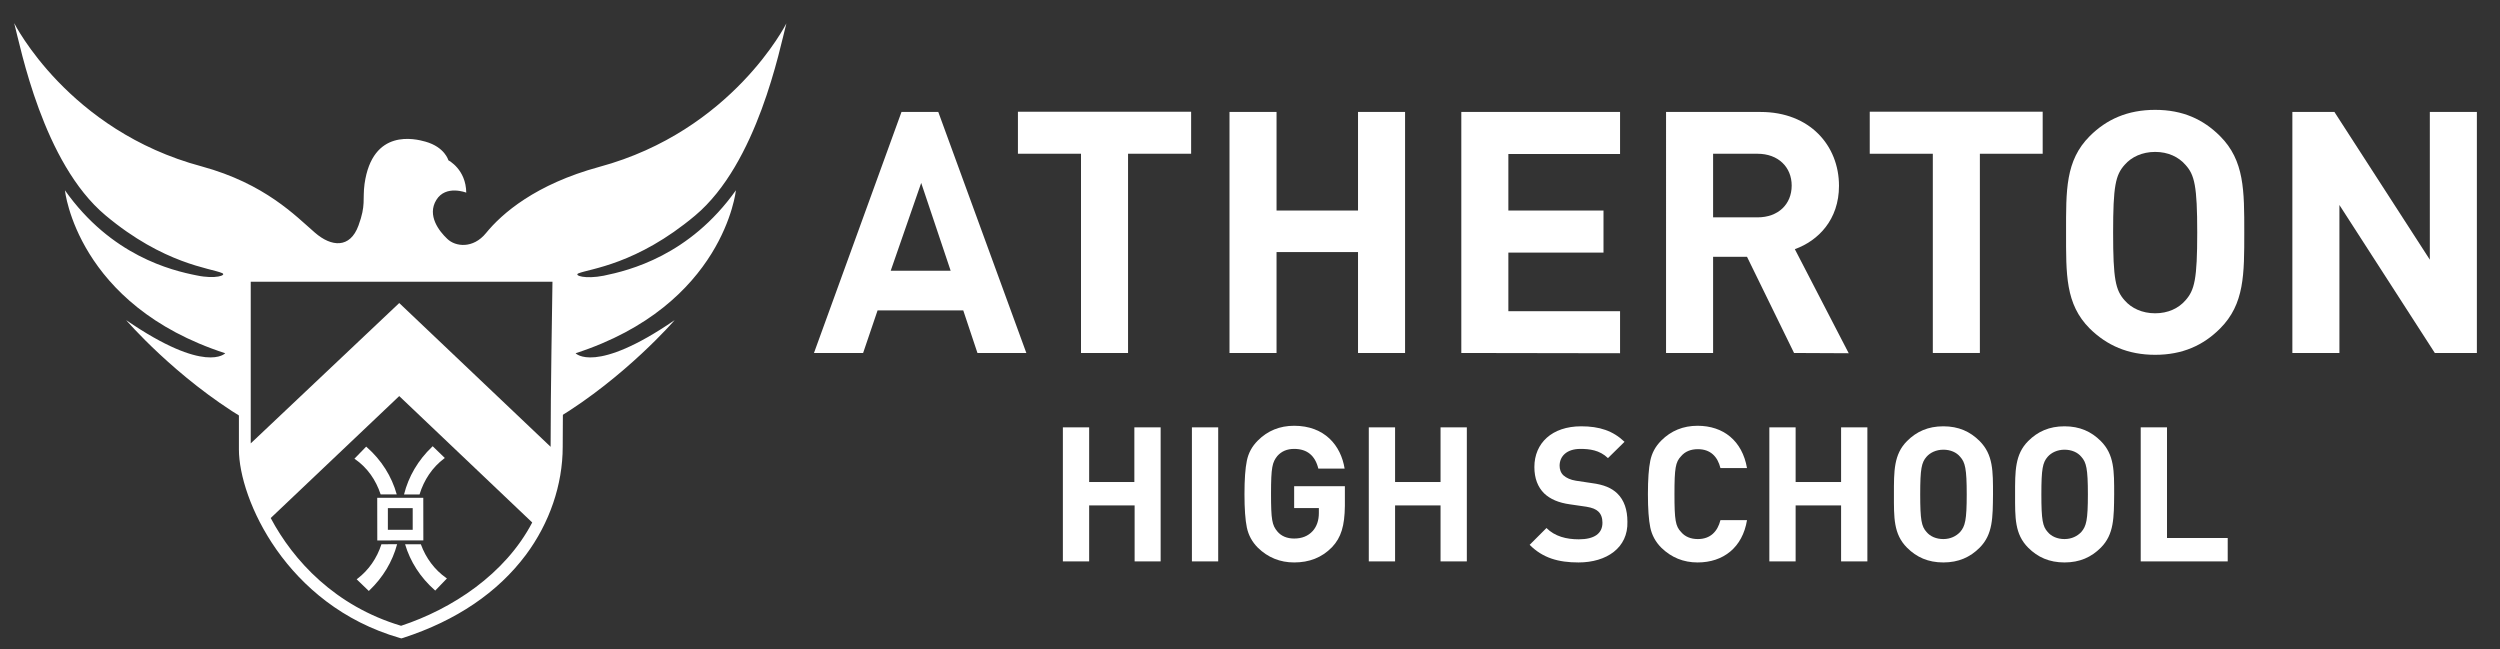
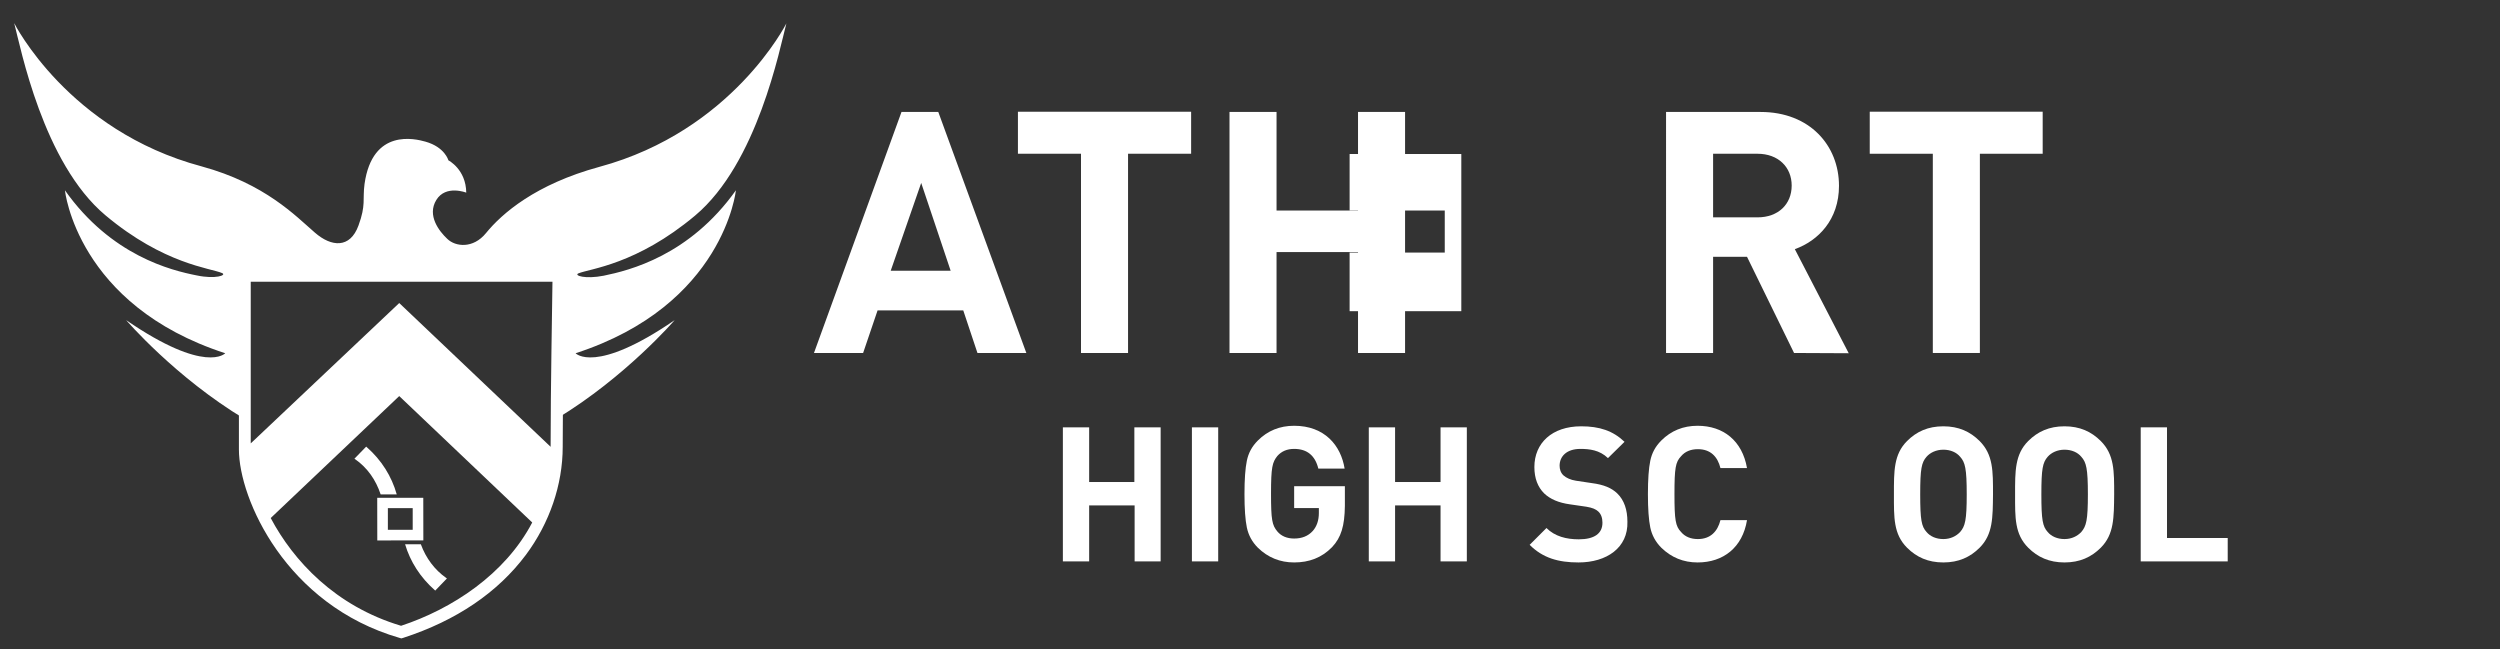
<svg xmlns="http://www.w3.org/2000/svg" version="1.1" id="Layer_1" x="0px" y="0px" viewBox="0 0 951.2 247" style="enable-background:new 0 0 951.2 247;" xml:space="preserve">
  <rect x="0" y="0" width="951.2" height="247" fill="#333333" stroke="none" />
  <style type="text/css">
	.st0{fill:#FFFFFF;}
</style>
  <path class="st0" d="M229.7,104.9c-7.1,1.4-11.5-0.1-9.6-0.9c4.4-1.8,22.1-3.3,44.4-22c23.7-19.9,32.2-63.6,34.7-73.1  c0,0-20.5,40.9-71.2,54.6c-24.2,6.6-37,17.7-43.1,25.2c-4.9,6-11.6,5.2-14.7,2.2c-3.1-2.9-7.8-8.9-4.2-14.8s11.4-2.8,11.4-2.8  c-0.1-8.9-6.8-12.3-6.8-12.3s-1.3-5-8.7-7.1c-3.9-1.1-20.2-5.2-23.2,16.1c-0.8,6,0.6,7.9-2.3,15.8c-3.2,8.8-10.3,8.2-16.6,2.7  c-7.3-6.3-18.9-18.6-43.1-25.2C25.9,49.7,5.4,8.8,5.4,8.8c2.5,9.5,11,53.2,34.7,73.1c22.3,18.7,40.1,20.1,44.4,22  c1.9,0.8-2.5,2.4-9.6,0.9c-9.7-1.9-32.6-7.5-50.2-32.4c0,0,4.5,43.7,61,62c0,0-7.4,8.2-37.7-12.6c0,0,18.7,21.8,45.2,37.7  c0-21.6,0-54.5,0-54.5h119.3c0,0-0.5,29.5-0.7,54.3c26.3-15.9,44.9-37.5,44.9-37.5c-30.3,20.8-37.7,12.6-37.7,12.6  c56.5-18.3,61-62,61-62C262.3,97.3,239.4,102.9,229.7,104.9z" />
  <g>
    <path class="st0" d="M371.9,134.3l-5.4-16.2h-32.6l-5.5,16.2h-18.7L343,42.6h14l33.5,91.7H371.9z M350.5,69.6L338.9,103h22.8   L350.5,69.6z" />
    <path class="st0" d="M429.2,58.5v75.8h-17.9V58.5h-24v-16h65.9v16H429.2z" />
    <path class="st0" d="M516.7,134.3V95.9h-31v38.4h-17.9V42.6h17.9v37.5h31V42.6h17.9v91.7H516.7z" />
-     <path class="st0" d="M556,134.3V42.6h60.4v16h-42.5v21.5h36.2v16h-36.2v22.3h42.5v16L556,134.3L556,134.3z" />
+     <path class="st0" d="M556,134.3V42.6v16h-42.5v21.5h36.2v16h-36.2v22.3h42.5v16L556,134.3L556,134.3z" />
    <path class="st0" d="M682.6,134.3l-17.9-36.6h-12.9v36.6h-17.9V42.6h36c18.7,0,29.8,12.8,29.8,28.1c0,12.9-7.9,20.9-16.8,24.1   l20.5,39.6L682.6,134.3L682.6,134.3z M668.7,58.5h-16.9v24.2h16.9c7.9,0,13-5,13-12.1C681.7,63.6,676.6,58.5,668.7,58.5z" />
    <path class="st0" d="M753.3,58.5v75.8h-17.9V58.5h-24v-16h65.8v16H753.3z" />
-     <path class="st0" d="M844.7,125c-6.4,6.4-14.3,10-24.7,10s-18.4-3.6-24.9-10c-9.3-9.3-9-20.7-9-36.6s-0.3-27.3,9-36.6   c6.4-6.4,14.4-10,24.9-10s18.3,3.6,24.7,10c9.3,9.3,9.2,20.8,9.2,36.6C853.9,104.3,854,115.7,844.7,125z M831.5,62.7   c-2.6-3-6.6-4.9-11.5-4.9s-9,1.9-11.6,4.9c-3.5,3.9-4.4,8.1-4.4,25.8s0.9,21.9,4.4,25.8c2.6,3,6.7,4.9,11.6,4.9s8.9-1.9,11.5-4.9   c3.5-3.9,4.5-8.1,4.5-25.8S835,66.5,831.5,62.7z" />
-     <path class="st0" d="M926.4,134.3L890.1,78v56.3h-17.9V42.6h16l36.3,56.2V42.6h17.9v91.7H926.4z" />
  </g>
  <g>
    <path class="st0" d="M431.7,213.6v-21.3h-17.3v21.3h-10v-51h10v20.8h17.2v-20.8h10v51H431.7z" />
    <path class="st0" d="M453.5,213.6v-51h10v51H453.5z" />
    <path class="st0" d="M506.8,208.2c-3.9,4-8.7,5.8-14.4,5.8c-5.4,0-10-1.9-13.8-5.6c-2.2-2.2-3.6-4.8-4.2-7.7s-0.9-7.1-0.9-12.7   s0.3-9.8,0.9-12.7c0.6-2.9,1.9-5.4,4.2-7.7c3.7-3.7,8.3-5.6,13.8-5.6c11.6,0,17.8,7.5,19.2,16.3h-10c-1.2-4.9-4.2-7.5-9.2-7.5   c-2.7,0-4.8,0.9-6.4,2.7c-1.9,2.4-2.4,4.2-2.4,14.3c0,10,0.4,12,2.4,14.4c1.5,1.8,3.7,2.7,6.4,2.7c2.9,0,5.3-0.9,7.1-2.9   c1.5-1.7,2.3-4,2.3-6.8v-1.9h-9.4v-8.3h19.3v7.5C511.6,200.1,510.3,204.5,506.8,208.2z" />
    <path class="st0" d="M548.1,213.6v-21.3h-17.3v21.3h-10v-51h10v20.8h17.3v-20.8h10v51H548.1z" />
    <path class="st0" d="M600.6,214c-7.7,0-13.6-1.7-18.6-6.7l6.4-6.4c3.2,3.2,7.6,4.3,12.3,4.3c5.9,0,9-2.2,9-6.3   c0-1.8-0.5-3.3-1.6-4.3c-1-0.9-2.2-1.4-4.5-1.8l-6.2-0.9c-4.4-0.6-7.6-2-9.9-4.2c-2.4-2.4-3.7-5.7-3.7-10c0-9.1,6.7-15.5,17.8-15.5   c7,0,12.1,1.7,16.5,5.9l-6.3,6.2c-3.2-3.1-7.1-3.5-10.5-3.5c-5.3,0-7.9,2.9-7.9,6.4c0,1.3,0.4,2.7,1.5,3.7c1,0.9,2.7,1.7,4.7,2   l6,0.9c4.7,0.6,7.6,1.9,9.7,3.9c2.7,2.6,3.9,6.3,3.9,10.8C619.5,208.4,611.3,214,600.6,214z" />
    <path class="st0" d="M645.9,214c-5.4,0-10-1.9-13.8-5.6c-2.2-2.2-3.6-4.8-4.2-7.7s-0.9-7.1-0.9-12.7s0.3-9.8,0.9-12.7   c0.6-2.9,1.9-5.4,4.2-7.7c3.7-3.7,8.3-5.6,13.8-5.6c9.8,0,17,5.7,18.8,16.1h-10.1c-1.1-4.4-3.8-7.2-8.6-7.2c-2.7,0-4.9,0.9-6.4,2.7   c-2.1,2.2-2.5,4.5-2.5,14.4s0.4,12.2,2.5,14.4c1.5,1.8,3.7,2.7,6.4,2.7c4.8,0,7.5-2.9,8.6-7.2h10.1C663,208.3,655.7,214,645.9,214z   " />
-     <path class="st0" d="M700.5,213.6v-21.3h-17.3v21.3h-10v-51h10v20.8h17.3v-20.8h10v51H700.5z" />
    <path class="st0" d="M753.2,208.4c-3.6,3.6-8,5.6-13.8,5.6s-10.2-2-13.8-5.6c-5.2-5.2-5-11.5-5-20.3c0-8.8-0.1-15.2,5-20.3   c3.6-3.6,8-5.6,13.8-5.6s10.2,2,13.8,5.6c5.2,5.2,5.1,11.5,5.1,20.3C758.2,196.9,758.3,203.3,753.2,208.4z M745.8,173.8   c-1.4-1.7-3.7-2.7-6.4-2.7s-5,1.1-6.4,2.7c-1.9,2.2-2.4,4.5-2.4,14.3s0.5,12.2,2.4,14.3c1.4,1.7,3.7,2.7,6.4,2.7   c2.7,0,4.9-1.1,6.4-2.7c1.9-2.2,2.5-4.5,2.5-14.3C748.3,178.3,747.7,175.9,745.8,173.8z" />
    <path class="st0" d="M799.3,208.4c-3.6,3.6-8,5.6-13.8,5.6s-10.2-2-13.8-5.6c-5.2-5.2-5-11.5-5-20.3c0-8.8-0.1-15.2,5-20.3   c3.6-3.6,8-5.6,13.8-5.6s10.2,2,13.8,5.6c5.2,5.2,5.1,11.5,5.1,20.3C804.3,196.9,804.4,203.3,799.3,208.4z M791.9,173.8   c-1.4-1.7-3.7-2.7-6.4-2.7s-5,1.1-6.4,2.7c-1.9,2.2-2.4,4.5-2.4,14.3s0.5,12.2,2.4,14.3c1.4,1.7,3.7,2.7,6.4,2.7   c2.7,0,4.9-1.1,6.4-2.7c1.9-2.2,2.5-4.5,2.5-14.3C794.4,178.3,793.8,175.9,791.9,173.8z" />
    <path class="st0" d="M814.5,213.6v-51h10v42.1h23.1v8.9H814.5z" />
  </g>
  <path class="st0" d="M90.9,102.9v68.1c0,18.8,17.9,59.2,61.1,71.7l0.7,0.2l0.7-0.2c20.3-6.6,36-17.3,46.7-31.6  c9-12.1,14-26.7,14-41.1c0-25.6,0.7-64.4,0.7-64.8l0-2.3L90.9,102.9L90.9,102.9z M210.2,107.3c-0.1,8.7-0.7,40.5-0.7,62.5  c0,0.1,0,0.1,0,0.2l-57.6-54.7l-56.5,53.4v-61.5H210.2z M152.6,238.1c-25.1-7.5-41-24.8-49.6-41l48.9-46.4l50.6,48.1  C192.2,218.5,172,231.7,152.6,238.1z" />
  <g id="layer1_4_" transform="translate(-267.375,-352.25)">
    <g>
      <g id="g3653_9_" transform="matrix(0.25,0,0,0.25,247.5,339.281)">
        <g>
          <path class="st0" d="M683.3,804.3c-7.7-27.5-23.2-52.2-45.6-71.9l-0.9-0.8L618.9,750l1.3,0.9c18,12.6,31.2,30.9,38.6,53.4      L683.3,804.3L683.3,804.3z" />
-           <path class="st0" d="M660,880.2c-6.8,21.2-19.5,39.5-36.5,52.4l-1.2,0.9l18.5,17.8l0.9-0.9c20.7-19.7,35.1-43.8,42.2-70.3      L660,880.2L660,880.2z" />
        </g>
        <g>
-           <path class="st0" d="M738,731l-0.9,0.9c-21.3,20.3-35.9,45.2-42.7,72.5h23.6c6.7-22.1,19.6-41.3,37.3-54.6l1.2-0.9L738,731z" />
          <path class="st0" d="M758.5,931.4c-17.5-12.3-30.9-30.2-38.5-51.2h-24c7.9,26.6,23.3,50.5,45,69.7l0.9,0.8l17.8-18.5      L758.5,931.4z" />
        </g>
        <g>
          <path id="path2822_9_" class="st0" d="M653.6,809.5l0.1,64.9l70.1-0.1l-0.1-64.8L653.6,809.5L653.6,809.5z M669.8,825.2h37.8      l0,33h-37.8L669.8,825.2z" />
        </g>
      </g>
    </g>
  </g>
</svg>